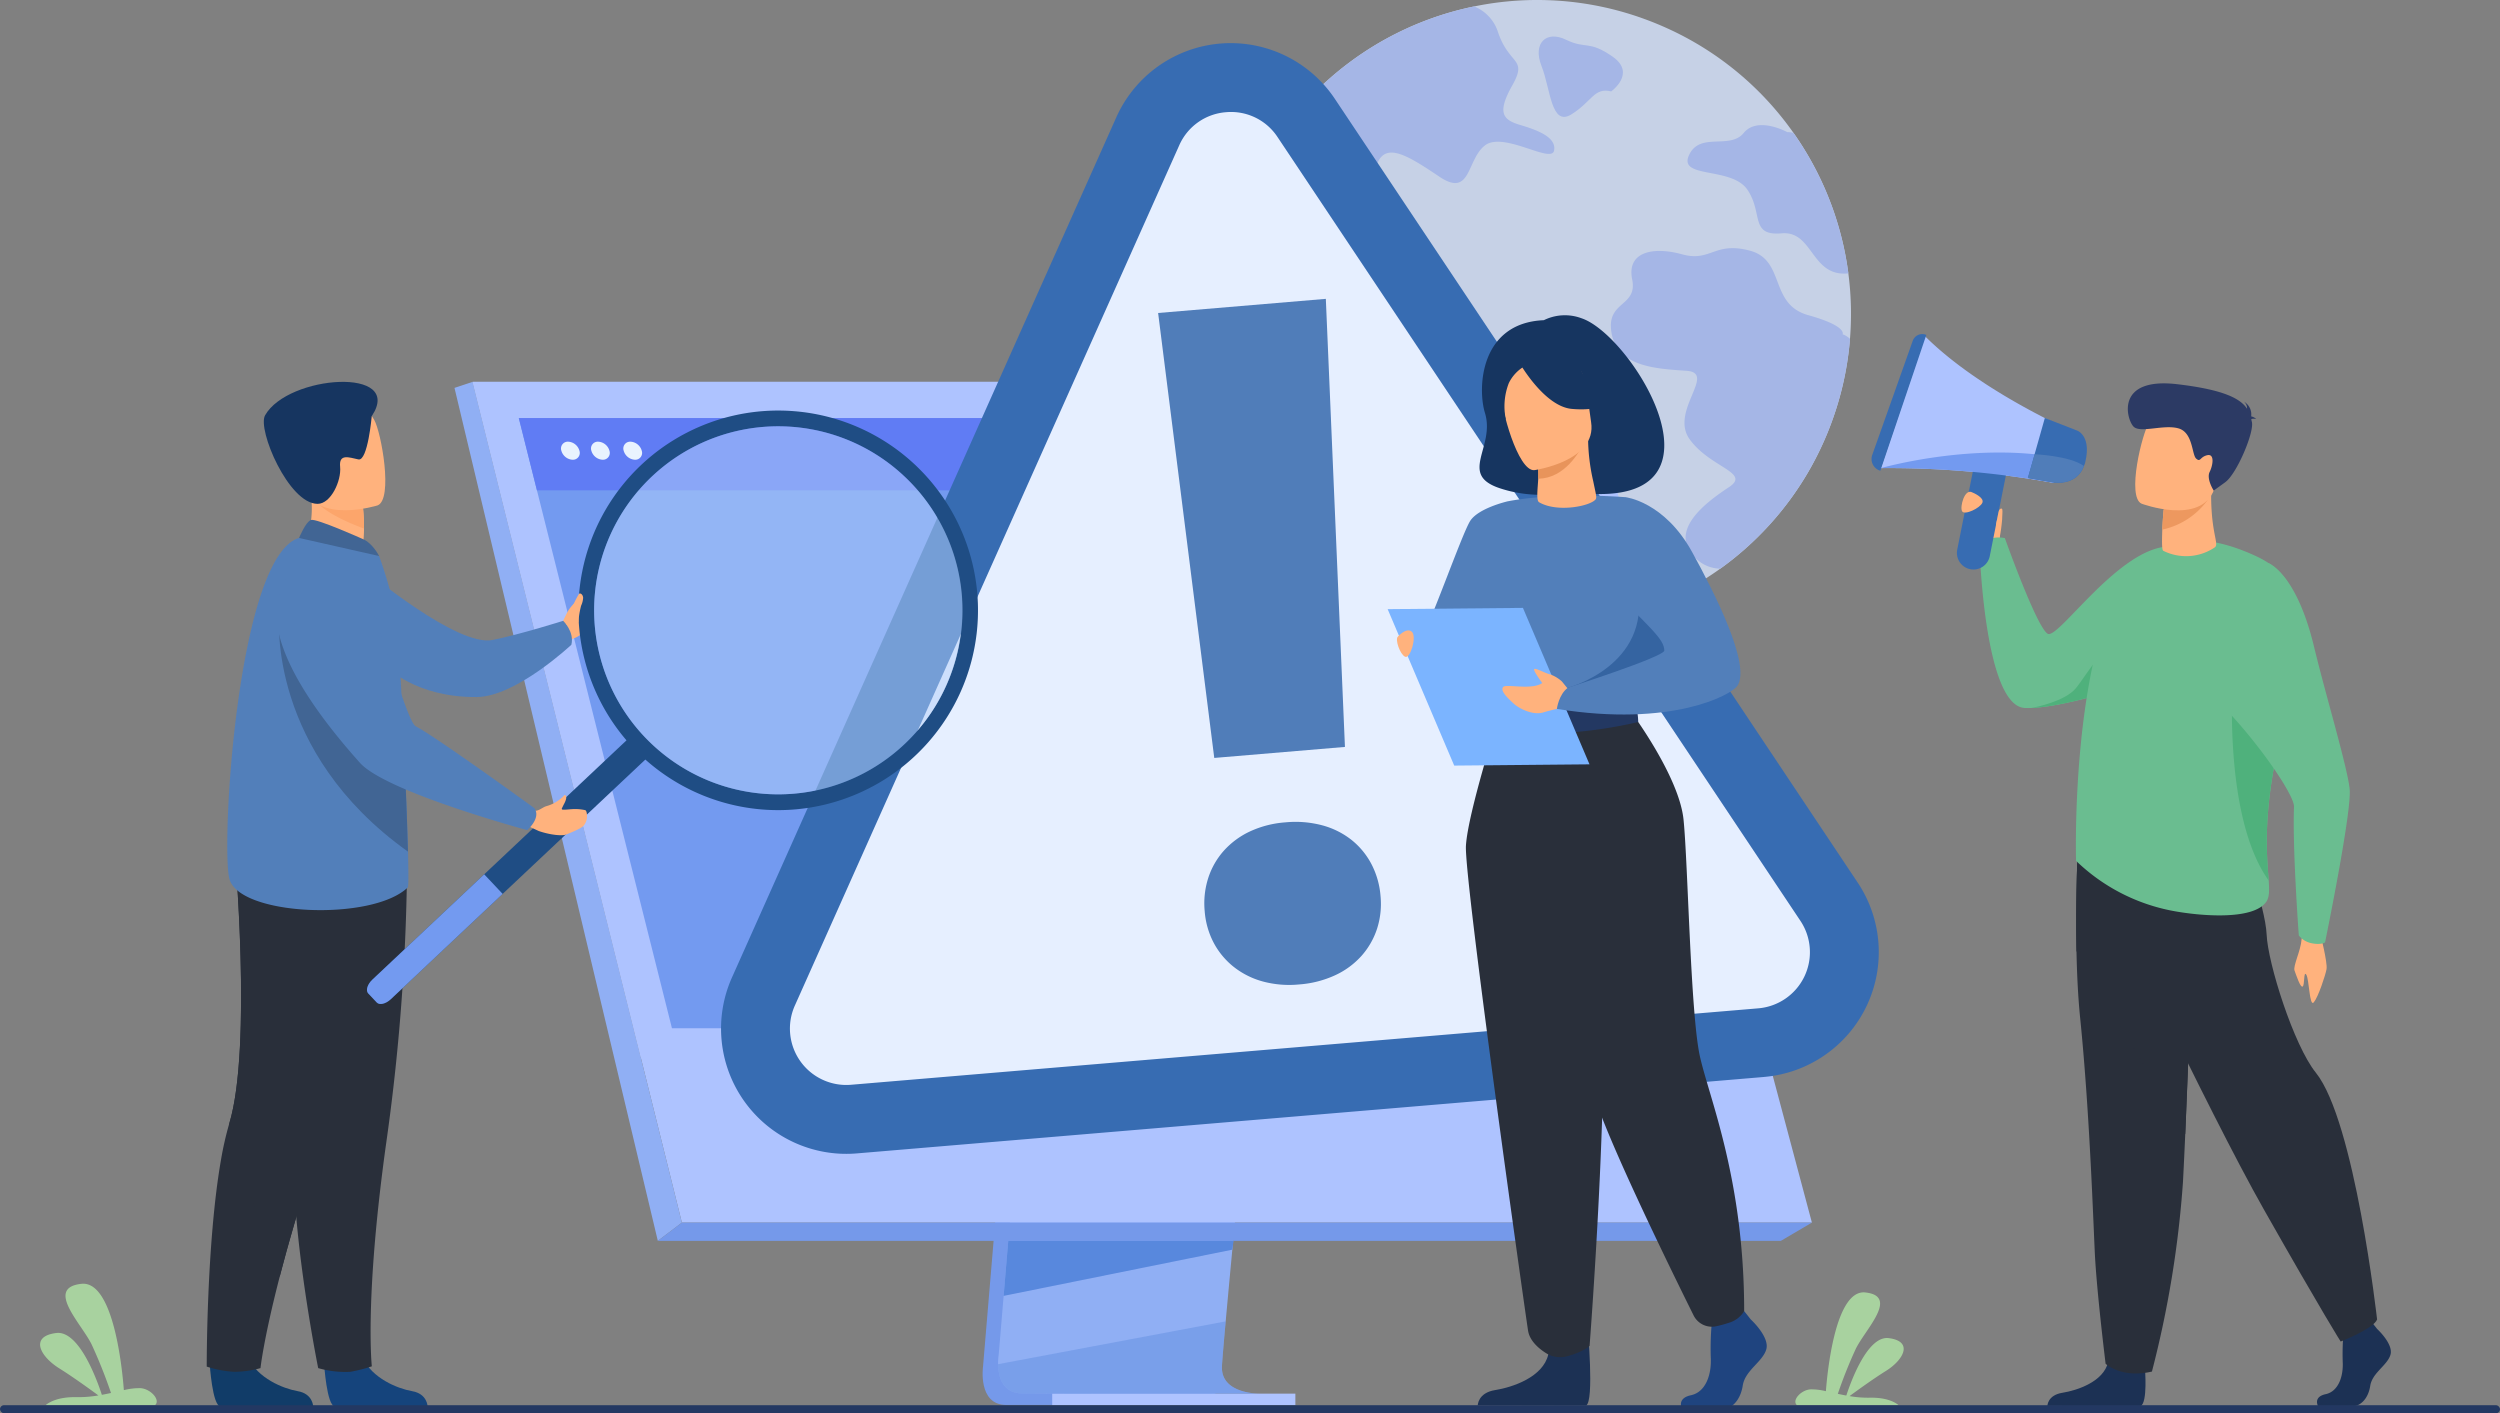
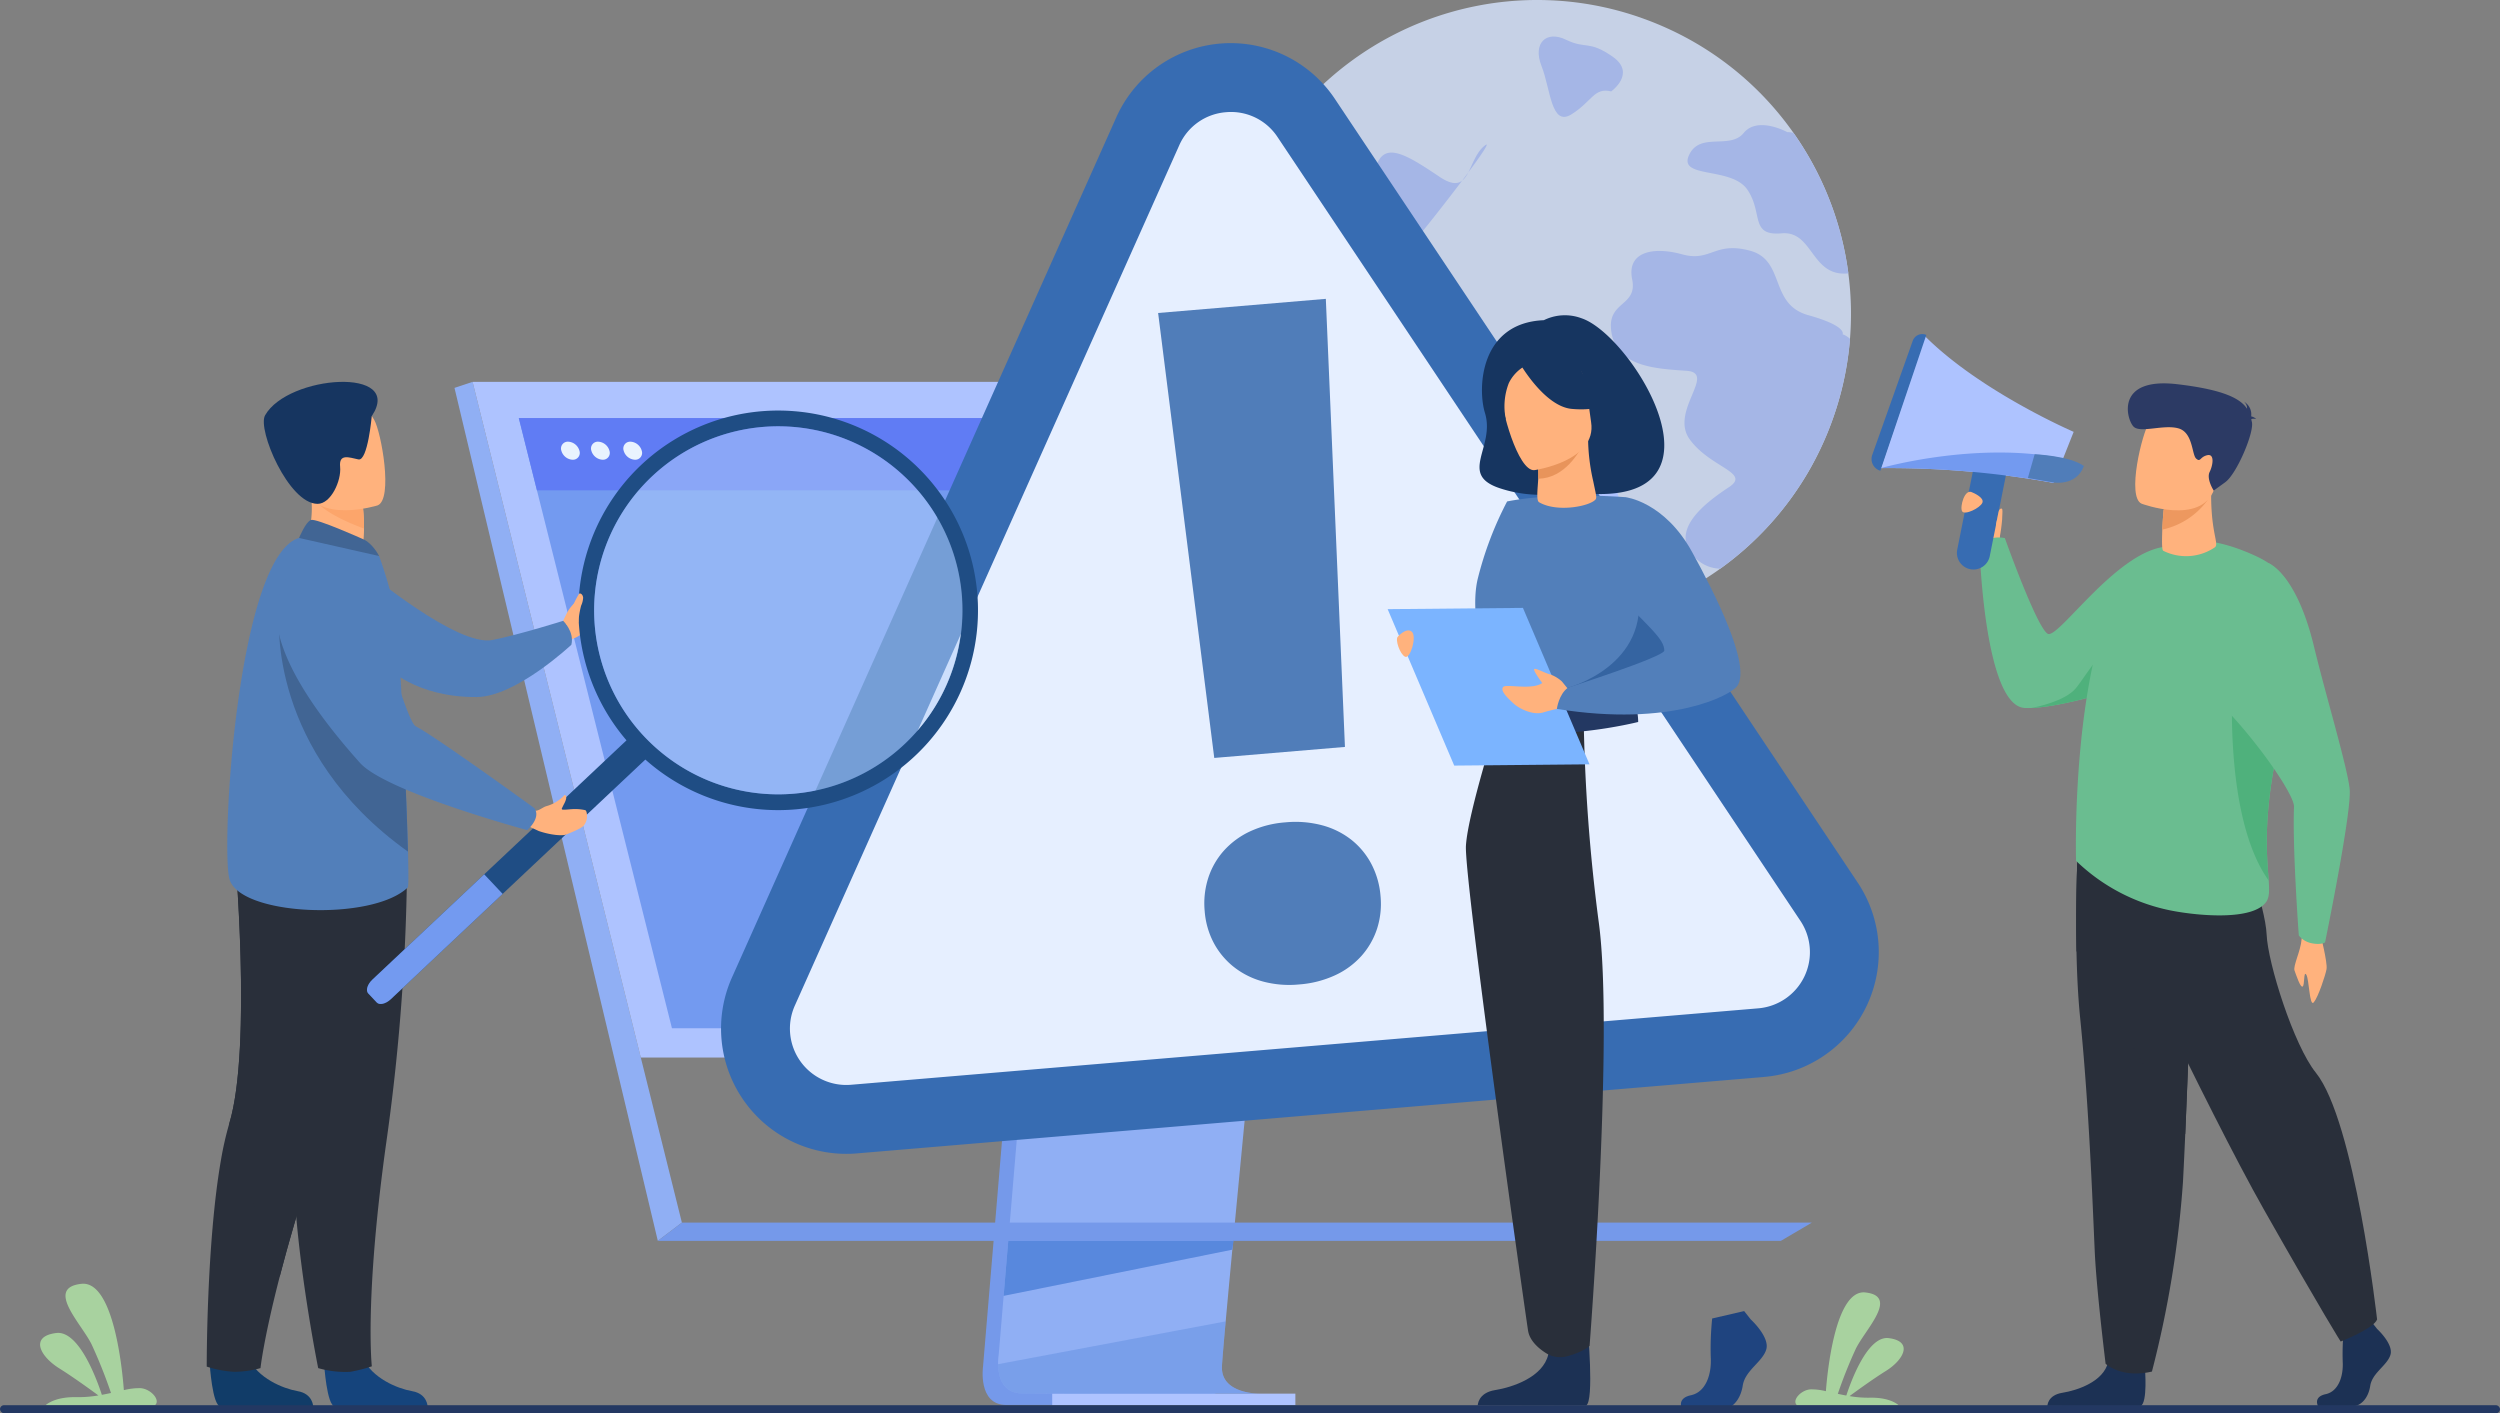
<svg xmlns="http://www.w3.org/2000/svg" width="570" height="322.218" viewBox="0 0 570 322.218">
  <rect x="0" y="0" width="570" height="322.218" fill="#808080" stroke="none" />
  <g id="Occucare_Florida_5" transform="translate(-333.151 -372.732)">
    <g id="Group_271525" data-name="Group 271525" transform="translate(612.058 372.732)" opacity="0.8">
      <path id="Path_96784" data-name="Path 96784" d="M1628.418,681.562a72.021,72.021,0,0,1-5.489,11.716,71.562,71.562,0,0,1-133.138-31.292,70.326,70.326,0,0,1,.09-10.914,72.061,72.061,0,0,1,10.79-32.147c.03-.05.061-.1.091-.145a71.733,71.733,0,0,1,40.784-30.459c1.746-.5,3.518-.935,5.3-1.3a71.154,71.154,0,0,1,38.777,2.86q2.565.933,5.012,2.038a71.065,71.065,0,0,1,29,23.941h0a71.817,71.817,0,0,1,11.442,25.962q.658,3,1.062,6.063a71.22,71.22,0,0,1-3.724,33.674Z" transform="translate(-1489.621 -585.559)" fill="#d7e5ff" />
      <g id="Group_271524" data-name="Group 271524" transform="translate(11.049 1.464)">
-         <path id="Path_96785" data-name="Path 96785" d="M1583.219,623.215c-4.228,3.274-3.107,12.035-10.424,7.1s-11.912-7.623-13.984-3.314,4.411,6.669,2.7,11.364-5.179,5.191-8.839,1.336-3.769-7.567-9.7-7.444-8.461-2.316-8.172-6.767a6.265,6.265,0,0,0-.2-2.065c.03-.05.061-.1.091-.145a71.734,71.734,0,0,1,40.784-30.459c1.747-.5,3.518-.935,5.3-1.3a9.409,9.409,0,0,1,5.46,5.964c2.582,7.523,6.768,5.752,3.213,12.054s-2.093,7.847,1.788,9,8.356,2.783,7.745,5.853S1587.447,619.941,1583.219,623.215Z" transform="translate(-1534.61 -591.518)" fill="#aec3ff" />
+         <path id="Path_96785" data-name="Path 96785" d="M1583.219,623.215c-4.228,3.274-3.107,12.035-10.424,7.1s-11.912-7.623-13.984-3.314,4.411,6.669,2.7,11.364-5.179,5.191-8.839,1.336-3.769-7.567-9.7-7.444-8.461-2.316-8.172-6.767a6.265,6.265,0,0,0-.2-2.065c.03-.05.061-.1.091-.145c1.747-.5,3.518-.935,5.3-1.3a9.409,9.409,0,0,1,5.46,5.964c2.582,7.523,6.768,5.752,3.213,12.054s-2.093,7.847,1.788,9,8.356,2.783,7.745,5.853S1587.447,619.941,1583.219,623.215Z" transform="translate(-1534.61 -591.518)" fill="#aec3ff" />
        <path id="Path_96786" data-name="Path 96786" d="M1899.86,855.344a72.02,72.02,0,0,1-5.489,11.716A71.148,71.148,0,0,1,1874.382,889a8.166,8.166,0,0,1-5.324-2.1c-7.166-6.4,2.331-13.2,7.331-16.51s-4.284-4.405-8.965-10.853,6.279-15.184-.764-15.656-15.61-.928-17.044-8.474,5.975-5.992,4.678-12.348,4.832-7.546,11.387-5.733,7.363-3.019,15.488-.825,4.3,12.2,13.265,14.694,7.84,4.369,7.84,4.369a4.317,4.317,0,0,1,1.682,1.044A71.676,71.676,0,0,1,1899.86,855.344Z" transform="translate(-1772.112 -760.804)" fill="#aec3ff" />
        <path id="Path_96787" data-name="Path 96787" d="M1957.3,735.513c-8.534.893-7.957-9.761-15.2-9.13-7.305.637-4.179-4.557-7.8-9.923s-15.814-2.457-13.336-7.885,9.288-1.18,12.479-5.082,9.939-.184,9.939-.184a5.156,5.156,0,0,1,1.409.178s0,0,0,0a71.822,71.822,0,0,1,11.442,25.963Q1956.9,732.451,1957.3,735.513Z" transform="translate(-1825.832 -674.647)" fill="#aec3ff" />
        <path id="Path_96788" data-name="Path 96788" d="M1798.954,631.977s5.795-4.1.346-7.915-6.107-1.654-10.621-3.861-7.679.756-5.6,6.005,2.161,13.9,6.823,11S1795.067,631.006,1798.954,631.977Z" transform="translate(-1721.564 -612.6)" fill="#aec3ff" />
      </g>
    </g>
    <path id="Path_96789" data-name="Path 96789" d="M483.962,1752.068h24.952c1.337-1.134-.925-3.71-3.289-3.883a14.574,14.574,0,0,0-3.808.451c-.343-4.56-2.3-25.062-9.694-24.239-8.309.923,0,9.029,2.349,13.828a114.116,114.116,0,0,1,4.414,11.059c-.675.146-1.373.289-2.086.42-1.1-3.381-5.2-14.756-10.411-14.093-6.118.776-3.659,5.336.678,8.044,3.182,1.991,7.089,4.82,8.945,6.187a26.511,26.511,0,0,1-4.88.391C486.857,1750.131,484.771,1751.39,483.962,1752.068Z" transform="translate(-140.425 -1058.952)" fill="#a8d29f" />
    <path id="Path_96790" data-name="Path 96790" d="M2032.346,1758.12h-23.177c-1.242-1.053.86-3.446,3.055-3.607a13.554,13.554,0,0,1,3.537.418c.319-4.236,2.14-23.279,9-22.514,7.718.857,0,8.386-2.182,12.844a106.016,106.016,0,0,0-4.1,10.271c.627.136,1.276.269,1.938.391,1.023-3.141,4.83-13.706,9.67-13.091,5.684.721,3.4,4.957-.629,7.471-2.955,1.849-6.584,4.477-8.309,5.747a24.588,24.588,0,0,0,4.532.363C2029.657,1756.321,2031.594,1757.491,2032.346,1758.12Z" transform="translate(-1266.305 -1065.005)" fill="#a8d29f" />
    <g id="Group_271526" data-name="Group 271526" transform="translate(759.863 448.903)">
      <path id="Path_96791" data-name="Path 96791" d="M2156.255,1203.829s.714-7.1-3-6.858-4.7,1.947-4.282,3.311,4.027,5.88,4.027,5.88Z" transform="translate(-2127.092 -1156.33)" fill="#ffb27d" />
      <path id="Path_96792" data-name="Path 96792" d="M2220.248,1230.375s-4.111,4.831-12.952,10.405c-.838.53-1.713,1.063-2.637,1.6a98,98,0,0,1-12.112,5.959c-.511.211-1.114.443-1.789.685-5.3,1.914-15.046,4.626-21.087,4.869-.526.021-1.024.021-1.488,0-9.194-.37-10.316-36.057-10.316-36.057s1.025-3.571,5.748-2.672c0,0,7.174,20.153,9.745,21.8,2.283,1.46,15.409-18.436,26.706-19.828C2207.672,1216.2,2220.248,1230.375,2220.248,1230.375Z" transform="translate(-2133.219 -1168.647)" fill="#6abd90" />
      <path id="Path_96793" data-name="Path 96793" d="M2228.688,1804.217s.679,7.856-.982,8.673l-21.252-.043s0-2.453,3.414-3,9.41-2.543,10.425-6.995S2228.688,1804.217,2228.688,1804.217Z" transform="translate(-2166.36 -1568.464)" fill="#1c3154" />
      <path id="Path_96794" data-name="Path 96794" d="M2227.176,1458.857c.105,5.137.351,10.435.834,15.2,2.3,22.6,3.1,49.9,3.432,55.16.571,9.137,2.377,23.735,2.377,23.735s3.581,3.4,10.559,1.777a237.7,237.7,0,0,0,7.074-43.162c.019-.363.039-.728.058-1.093.15-2.927.306-6.274.467-9.882,1.063-24.171,2.218-60.078,2.218-60.078l-26.668-6.261S2226.914,1446.052,2227.176,1458.857Z" transform="translate(-2180.451 -1318.183)" fill="#292f3a" />
      <path id="Path_96795" data-name="Path 96795" d="M2227.176,1458.857c6.758,11.66,19.641,33.143,24.8,41.732,1.063-24.171,2.218-60.078,2.218-60.078l-26.668-6.261S2226.914,1446.052,2227.176,1458.857Z" transform="translate(-2180.451 -1318.183)" fill="#292f3a" />
      <path id="Path_96796" data-name="Path 96796" d="M2216.085,1302.879c-5.3,1.914-15.046,4.626-21.087,4.869.924-.173,7.651-1.505,10.139-4.509,2.671-3.229,7.17-12,10.748-8.419C2217.57,1296.5,2217.076,1299.834,2216.085,1302.879Z" transform="translate(-2158.546 -1222.502)" fill="#4fb17c" />
      <path id="Path_96797" data-name="Path 96797" d="M2389.5,1498.855s1.655,6.491,1.384,7.933-1.887,6.328-2.895,7.54-1.049-5.268-1.719-6.287-.307,2.42-.844,2.7-1.433-2.6-1.832-3.627,1.432-4.583,1.6-7.135S2389.5,1498.855,2389.5,1498.855Z" transform="translate(-2287.147 -1361.979)" fill="#ffb27d" />
      <path id="Path_96798" data-name="Path 96798" d="M2413.522,1779.148s3.782,3.452,3.043,5.9-4.151,4.088-4.612,7.086-2.306,4.633-3.967,4.633h-7.917s-1.222-2.109,1.73-2.745,4.065-4.158,3.881-7.428a57.579,57.579,0,0,1,.277-7.63l6.272-1.453Z" transform="translate(-2298.255 -1552.324)" fill="#1c3154" />
      <path id="Path_96799" data-name="Path 96799" d="M2241.641,1438.254s24.964,53.413,38.248,76.849,17.437,29.977,17.437,29.977,7.61-3,8.3-5.042c0,0-5.08-45.245-13.976-56.275-5.027-6.232-10.932-24.935-11.208-31.475s-6.11-22.151-6.11-22.151Z" transform="translate(-2190.362 -1315.378)" fill="#292f3a" />
      <path id="Path_96800" data-name="Path 96800" d="M2226.927,1290.128a43.261,43.261,0,0,0,21.942,11.391c6.062,1.16,18.367,2.282,21.418-2.035.718-1.013.724-2.514.565-4.856-.411-6.088-1.943-17.859,4.972-41.513a40.42,40.42,0,0,0,1.33-6.323c1.51-12.1,1.345-21.236-9.153-26.117-15.732-7.312-22.189-1.3-22.189-1.3s-8.366,3.91-12.19,15.3C2225.976,1257.474,2226.927,1290.128,2226.927,1290.128Z" transform="translate(-2180.299 -1170.031)" fill="#6abd90" />
      <path id="Path_96801" data-name="Path 96801" d="M2300.7,1188.39a11.677,11.677,0,0,1-11.751.77c-.342-.171-.3-2.521-.214-4.829.085-2.265.3-4.487.3-4.487l5.6-3.674,5.342-3.5C2299.331,1184.715,2301.9,1187.535,2300.7,1188.39Z" transform="translate(-2222.443 -1139.755)" fill="#ffb27d" />
      <path id="Path_96802" data-name="Path 96802" d="M2299.161,1185.16a17.2,17.2,0,0,1-10.3,6.691c.085-2.265.327-4.76.327-4.76l5.57-3.4Z" transform="translate(-2222.571 -1147.275)" fill="#ed985f" />
      <path id="Path_96803" data-name="Path 96803" d="M2270.909,1143.713s13.542,5.054,16.555-3.29,6.79-13.311-1.729-16.891-11.358-1-13.052,1.543S2267.464,1142.183,2270.909,1143.713Z" transform="translate(-2209.332 -1105.041)" fill="#ffb27d" />
      <path id="Path_96804" data-name="Path 96804" d="M2292.278,1112.673c.156-.121.472-.181,1.131-.087a2.7,2.7,0,0,0-1.15-.584,3.343,3.343,0,0,0-1.606-3.332,2,2,0,0,1,.67,1.6c-1.441-2.213-5.047-4.33-15.94-5.6-14.355-1.676-11.484,8.294-9.868,9.734s6.808-.608,10.163.337,3.031,6,4.054,6.9.8-.38,2.509-.779,1.341,2.224.556,3.821.926,4.246.926,4.246l2.635-1.911c2.635-1.911,6.641-11.418,6.07-13.726C2292.379,1113.086,2292.33,1112.88,2292.278,1112.673Z" transform="translate(-2205.709 -1093.244)" fill="#2c3a64" />
      <path id="Path_96805" data-name="Path 96805" d="M2347.175,1357.5c-.411-6.088-1.943-17.859,4.971-41.513a40.279,40.279,0,0,0,1.329-6.323h0c-5.136-1.694-14.5,2.074-14.5,2.074S2336.777,1343.005,2347.175,1357.5Z" transform="translate(-2256.622 -1232.904)" fill="#4fb17c" />
      <path id="Path_96806" data-name="Path 96806" d="M2316.728,1233.426s6.322,2.3,10.353,19.035c2.664,11.057,7.569,27.311,8.122,32.418s-5.606,35.01-5.606,35.01-.87.633-3,.208a4.951,4.951,0,0,1-2.986-1.786s-1.473-19.93-1.092-29.34c.158-3.91-18.1-28.633-27.952-31.818C2290.7,1255.9,2316.728,1233.426,2316.728,1233.426Z" transform="translate(-2226.196 -1181.2)" fill="#6abd90" />
      <path id="Path_96807" data-name="Path 96807" d="M2086.99,1100.753a210.279,210.279,0,0,1,39.354,3.362l2.2-5.55,2.416-6.082s-21.167-9.112-33.89-21.8Z" transform="translate(-2084.874 -1070.192)" fill="#aec3ff" />
      <path id="Path_96808" data-name="Path 96808" d="M2092.821,1069.337l-10.489,30.964h0a2.79,2.79,0,0,1-1.838-3.609l9.232-26.017a2.3,2.3,0,0,1,3.1-1.338Z" transform="translate(-2080.333 -1069.142)" fill="#376cb2" />
      <path id="Path_96809" data-name="Path 96809" d="M2144.593,1182.928h0a3.792,3.792,0,0,0,4.449-2.967l3.612-18.071a3.792,3.792,0,0,0-2.967-4.449h0a3.792,3.792,0,0,0-4.449,2.967l-3.612,18.071A3.793,3.793,0,0,0,2144.593,1182.928Z" transform="translate(-2122.091 -1129.321)" fill="#376cb2" />
      <path id="Path_96810" data-name="Path 96810" d="M2086.99,1157.651a210.266,210.266,0,0,1,39.354,3.362l2.2-5.551C2108.736,1151.417,2086.99,1157.651,2086.99,1157.651Z" transform="translate(-2084.874 -1127.09)" fill="#739af0" />
-       <path id="Path_96811" data-name="Path 96811" d="M2192.449,1143.01l5.708,1c-.086,0,5.3,1.049,7.07-3.728a3.909,3.909,0,0,0,.339-1.031c1.373-5.955-1.9-7.052-1.9-7.052l-7.347-2.863-2.334,8.261v.029Z" transform="translate(-2156.807 -1110.203)" fill="#376cb2" />
      <path id="Path_96812" data-name="Path 96812" d="M2192.449,1160.735l5.708,1c-.086,0,5.3,1.049,7.07-3.728-3.229-2.35-11.239-2.685-11.239-2.685v.029Z" transform="translate(-2156.807 -1127.928)" fill="#507db9" />
      <path id="Path_96813" data-name="Path 96813" d="M2147.315,1182.387s2.793,1.113,2.281,2.343-4.063,2.921-4.624,1.95S2145.558,1181.349,2147.315,1182.387Z" transform="translate(-2124.326 -1146.279)" fill="#ffb27d" />
      <path id="Path_96814" data-name="Path 96814" d="M2170.454,1200.887a39.058,39.058,0,0,0,.561-4.169c.033-1.312.187-2.385-.122-2.422s-.533.2-.659.626-.61,3.04-.61,3.04l.244,2.526Z" transform="translate(-2141.238 -1154.507)" fill="#ffb27d" />
    </g>
    <g id="Group_271528" data-name="Group 271528" transform="translate(436.776 459.798)">
      <path id="Path_96815" data-name="Path 96815" d="M1265.453,1204.947l-12.224,145.344s-1.281,8.811,5.273,8.826c10.775.026,53.632,0,53.632,0s-8.11-1.834-8.012-5.96c.116-4.864,14.287-149.586,14.287-149.586Z" transform="translate(-1132.717 -1125.855)" fill="#7599ea" />
      <path id="Path_96816" data-name="Path 96816" d="M1326.99,1348.438c-2.119.006-43.61.077-54.1-.058-4.573-.057-5.375-4.066-5.413-6.661a13.01,13.01,0,0,1,.139-2.163l.318-3.778.81-9.628.716-8.506.92-10.931.774-9.227,8.686-103.277,52.957-1.374s-5.968,60.565-10.19,104.652c-.471,4.912-.92,9.622-1.334,14.019q-.2,2.106-.389,4.113c-.392,4.171-.749,8-1.061,11.383-.164,1.783-.316,3.439-.452,4.956-.539,5.946-.854,9.742-.859,10.464a6.105,6.105,0,0,0,.1,1.176C1319.479,1348.228,1326.194,1348.438,1326.99,1348.438Z" transform="translate(-1143.538 -1117.754)" fill="#90aff4" />
-       <path id="Path_96817" data-name="Path 96817" d="M779.653,887.135l29.775,119.6,4.077,16.38,13.868,55.707h257.642L1033.9,887.135Z" transform="translate(-775.526 -887.135)" fill="#aec3ff" />
      <path id="Path_96818" data-name="Path 96818" d="M766.975,887.134l-4.127,1.375,46.361,194.473,5.486-4.16Z" transform="translate(-762.849 -887.134)" fill="#90aff4" />
      <path id="Path_96819" data-name="Path 96819" d="M951.617,1671.794h256.056l7.07-4.16H957.1Z" transform="translate(-905.256 -1475.946)" fill="#7599ea" />
      <rect id="Rectangle_151160" data-name="Rectangle 151160" width="55.44" height="2.634" transform="translate(191.72 233.318) rotate(180)" fill="#aec3ff" />
      <path id="Path_96820" data-name="Path 96820" d="M1325.061,1684.568l-.286,2.014-52.138,10.533.715-8.507.341-4.041Z" transform="translate(-1147.435 -1488.721)" fill="#5888dd" />
      <path id="Path_96821" data-name="Path 96821" d="M1326.995,1775.783c-2.119.006-43.611.077-54.1-.058-4.573-.057-5.375-4.066-5.413-6.661l51.892-9.763c-.539,5.945-.854,9.742-.859,10.464a6.107,6.107,0,0,0,.1,1.176C1319.484,1775.574,1326.2,1775.783,1326.995,1775.783Z" transform="translate(-1143.543 -1545.1)" fill="#5888dd" opacity="0.4" />
      <path id="Path_96822" data-name="Path 96822" d="M779.651,887.134H1033.9l41.252,154.056H818Z" transform="translate(-775.524 -887.134)" fill="#aec3ff" />
      <path id="Path_96823" data-name="Path 96823" d="M1095.507,1059.864H857.453l-8.506-33.888-3.291-13.113-1.342-5.347-8.743-34.826-.453-1.813L830.5,952.469l-2.068-8.236-1.764-7.026-4.135-16.47h234.622l4.541,16.47,1.936,7.026,2.271,8.236,14.959,54.263v0l1.268,4.6.589,2.134,10.329,37.462Z" transform="translate(-807.872 -912.484)" fill="#739af0" />
      <path id="Path_96824" data-name="Path 96824" d="M1061.7,937.206H826.668l-4.134-16.472h234.622Z" transform="translate(-807.875 -912.482)" fill="#607cf4" />
      <g id="Group_271527" data-name="Group 271527" transform="translate(24.301 13.637)">
        <path id="Path_96825" data-name="Path 96825" d="M861.859,944.719a1.556,1.556,0,0,1,1.546-2.059,2.813,2.813,0,0,1,2.572,2.059,1.556,1.556,0,0,1-1.545,2.059A2.813,2.813,0,0,1,861.859,944.719Z" transform="translate(-861.795 -942.66)" fill="#e9f3fe" />
        <path id="Path_96826" data-name="Path 96826" d="M889.717,944.719a1.556,1.556,0,0,1,1.546-2.059,2.813,2.813,0,0,1,2.572,2.059,1.556,1.556,0,0,1-1.546,2.059A2.813,2.813,0,0,1,889.717,944.719Z" transform="translate(-882.811 -942.66)" fill="#e9f3fe" />
        <path id="Path_96827" data-name="Path 96827" d="M919.714,944.719a1.556,1.556,0,0,1,1.546-2.059,2.813,2.813,0,0,1,2.572,2.059,1.556,1.556,0,0,1-1.546,2.059A2.813,2.813,0,0,1,919.714,944.719Z" transform="translate(-905.441 -942.66)" fill="#e9f3fe" />
      </g>
    </g>
    <g id="Group_271532" data-name="Group 271532" transform="translate(497.516 382.563)">
      <path id="Path_96830" data-name="Path 96830" d="M1271.942,824.678l-206.849,17.427a20.705,20.705,0,0,1-20.643-29.079L1132.085,616.9a20.706,20.706,0,0,1,36.129-3.044l119.214,178.7A20.706,20.706,0,0,1,1271.942,824.678Z" transform="translate(-1034.761 -596.785)" fill="#e6efff" />
      <g id="Group_271529" data-name="Group 271529">
        <path id="Path_96831" data-name="Path 96831" d="M1248.462,808.372,1041.613,825.8a28.557,28.557,0,0,1-28.47-40.106l87.634-196.127a28.557,28.557,0,0,1,49.829-4.2l119.214,178.7a28.557,28.557,0,0,1-21.358,44.3ZM1125.771,588.409a12.691,12.691,0,0,0-10.656,7.565L1027.48,792.1a12.853,12.853,0,0,0,12.814,18.051l206.849-17.427a12.853,12.853,0,0,0,9.614-19.941l-119.215-178.7A12.69,12.69,0,0,0,1125.771,588.409Z" transform="translate(-1010.622 -572.655)" fill="#376cb2" />
      </g>
      <g id="Group_271531" data-name="Group 271531" transform="translate(99.689 58.307)">
        <g id="Group_271530" data-name="Group 271530">
          <path id="Path_96832" data-name="Path 96832" d="M1427.141,949.646a18.924,18.924,0,0,1,.805-7.512,17.339,17.339,0,0,1,3.54-6.217,18.59,18.59,0,0,1,5.942-4.406,23.179,23.179,0,0,1,8.138-2.089,23.71,23.71,0,0,1,8.435.693,18.487,18.487,0,0,1,6.658,3.344,17.357,17.357,0,0,1,4.53,5.537,18.957,18.957,0,0,1,2.051,7.272,18.506,18.506,0,0,1-.81,7.451,17.472,17.472,0,0,1-3.544,6.156,18.425,18.425,0,0,1-6.005,4.411,23.7,23.7,0,0,1-8.2,2.094,23.172,23.172,0,0,1-8.373-.7,18.528,18.528,0,0,1-6.6-3.349,17.456,17.456,0,0,1-4.525-5.476A18.474,18.474,0,0,1,1427.141,949.646Zm31.98-37.42-29.795,2.51-12.8-101.449,38.237-3.221Z" transform="translate(-1416.528 -810.065)" fill="#507db9" />
        </g>
      </g>
    </g>
    <g id="Group_271536" data-name="Group 271536" transform="translate(380.284 459.798)">
      <path id="Path_96833" data-name="Path 96833" d="M936.749,1238.7s.805-1.81,1.326-2.667,2.747-3.368,3.126-2.8,1.9,4.395,1.09,5.466.052,2.936-3.953,4.064Z" transform="translate(-855.604 -1183.95)" fill="#ffb27d" />
      <path id="Path_96834" data-name="Path 96834" d="M790.676,1213.861s20.5,17.115,28.5,15.531c6.251-1.239,16.135-4.374,16.135-4.374s2.608,2.481,1.871,5.455c0,0-12.591,11.848-21.563,11.924-14.022.12-20.636-6.949-20.636-6.949Z" transform="translate(-754.042 -1170.537)" fill="#527fba" />
      <path id="Path_96835" data-name="Path 96835" d="M672.668,1799.258s.6,9.6,2.453,9.739c.247.018,9.422.018,9.422.018l11.712-.068s-.077-2.822-3.5-3.418-9.153-3-11.227-7.527C679.345,1793.242,672.668,1799.258,672.668,1799.258Z" transform="translate(-671.993 -1575.406)" fill="#113c68" />
      <path id="Path_96836" data-name="Path 96836" d="M670.453,1538.02a24.421,24.421,0,0,0,6.34,1.191,23.281,23.281,0,0,0,5.919-.844s.67-6.482,4.359-20.765c1.934-7.486,4.7-17.111,8.624-29.072,10.864-33.055,14.167-52.393,14.469-54.224.016-.1.023-.144.023-.144l-.035-.016-33.4-14.664s4.128,45.557-1.138,63.045a73.551,73.551,0,0,0-1.912,8.377C670.376,1509.9,670.453,1538.02,670.453,1538.02Z" transform="translate(-670.452 -1313.501)" fill="#292f3a" />
      <path id="Path_96837" data-name="Path 96837" d="M698.773,1517.6c1.934-7.486,4.7-17.111,8.624-29.072,10.863-33.055,14.167-52.393,14.468-54.224,0-.054-.006-.106-.013-.16l-33.4-14.664s4.128,45.557-1.138,63.045C686.578,1484.969,698.773,1517.6,698.773,1517.6Z" transform="translate(-682.155 -1313.501)" fill="#292f3a" />
      <path id="Path_96838" data-name="Path 96838" d="M758.276,1799.258s.6,9.6,2.453,9.739c.247.018,9.422.018,9.422.018l11.712-.068s-.077-2.822-3.5-3.418-9.154-3-11.227-7.527C764.953,1793.242,758.276,1799.258,758.276,1799.258Z" transform="translate(-731.515 -1575.406)" fill="#15447c" />
      <path id="Path_96839" data-name="Path 96839" d="M739.393,1423.005a475.47,475.47,0,0,1-4.674,65.769c-5.108,36.248-3.377,51.634-3.377,51.634a34.759,34.759,0,0,1-4.925,1.252,22.353,22.353,0,0,1-7.308-.846s-7.311-36.261-5.215-54.4-10.011-62.256-10.011-62.256Z" transform="translate(-693.696 -1315.951)" fill="#292f3a" />
      <path id="Path_96840" data-name="Path 96840" d="M742.7,1162.986l6.519,4.275,5.938-1.68c1.085-1.548,1.373-4.533,1.389-7.119a44.291,44.291,0,0,0-.233-4.741l-8.8-3.882-3.282-1.446c.01.051.255,2.694.29,3.081A22.45,22.45,0,0,1,742.7,1162.986Z" transform="translate(-720.684 -1125.018)" fill="#ffb27d" />
      <path id="Path_96841" data-name="Path 96841" d="M726.992,1267.926c-8.115,7.835-38.825,6.517-40.718-2.115s2.064-73.484,15.925-77.557c2.877-.846,18.254,4.125,18.254,4.125a97.5,97.5,0,0,1,4,14.349c.307,1.564,1.2,18.136,1.875,33.641.313,7.251.578,14.271.713,19.41C727.161,1264.593,727.167,1267.755,726.992,1267.926Z" transform="translate(-681.146 -1152.665)" fill="#527fba" />
      <path id="Path_96842" data-name="Path 96842" d="M750.28,1154.892c1.784,3.018,8.045,5.658,11.363,6.868a44.316,44.316,0,0,0-.233-4.741l-8.8-3.882C750.669,1153.111,749.485,1153.545,750.28,1154.892Z" transform="translate(-725.781 -1128.315)" fill="#fca56b" />
      <path id="Path_96843" data-name="Path 96843" d="M753.167,1110.9s-14.172,4.421-16.789-4.447-6.209-14.27,2.729-17.468,11.7-.335,13.3,2.413S756.786,1109.52,753.167,1110.9Z" transform="translate(-714.221 -1082.731)" fill="#ffb27d" />
      <path id="Path_96844" data-name="Path 96844" d="M737.777,1079.493s-.9,10.32-3.038,9.872-4.483-1.406-4.171,1.7-2.075,8.443-5.152,8.431c-6.6-.027-13.771-16.963-11.964-20.174C718.664,1070.06,745.312,1068.189,737.777,1079.493Z" transform="translate(-700.152 -1071.683)" fill="#163560" />
      <path id="Path_96845" data-name="Path 96845" d="M754.031,1179.28c-.183-.077-10.55-4.728-11.763-4.327s-2.724,4.1-2.724,4.1l18.256,4.127S756.363,1180.262,754.031,1179.28Z" transform="translate(-718.491 -1143.468)" fill="#416594" />
      <g id="Group_271534" data-name="Group 271534" transform="translate(36.532 6.536)">
        <path id="Path_96846" data-name="Path 96846" d="M853.894,1341.352l-58.116,54.717c-1.139,1.073-2.576,1.414-3.192.759l-1.962-2.084c-.616-.655-.189-2.068.95-3.141l58.116-54.717c1.139-1.073,2.575-1.414,3.192-.759l1.962,2.084C855.461,1338.866,855.033,1340.279,853.894,1341.352Z" transform="translate(-790.342 -1261.851)" fill="#1f4d84" />
        <path id="Path_96847" data-name="Path 96847" d="M821.28,1444.613l-25.5,24.011c-1.139,1.072-2.576,1.414-3.192.759l-1.962-2.084c-.616-.655-.189-2.068.95-3.141l25.5-24.011Z" transform="translate(-790.342 -1334.406)" fill="#739af0" />
        <path id="Path_96848" data-name="Path 96848" d="M950.56,1151.972a45.552,45.552,0,1,0,75.5-45.776c-.233-.233-.472-.463-.715-.69a45.554,45.554,0,0,0-74.785,46.466Zm13.02-42.041a41.957,41.957,0,1,1,1.807,59.307A41.907,41.907,0,0,1,963.579,1109.931Z" transform="translate(-900.365 -1093.13)" fill="#1f4d84" />
        <g id="Group_271533" data-name="Group 271533" transform="translate(51.814 3.596)" opacity="0.5">
          <path id="Path_96849" data-name="Path 96849" d="M1032.893,1175.634a41.958,41.958,0,1,1-1.809-59.3A41.785,41.785,0,0,1,1032.893,1175.634Z" transform="translate(-960.382 -1104.933)" fill="#b3cff9" />
        </g>
      </g>
      <path id="Path_96850" data-name="Path 96850" d="M753.942,1301.658c-32.022-22.819-29.36-53.267-29.36-53.267,11.7,6.6,23.318,21.2,28.647,33.857C753.542,1289.5,753.807,1296.519,753.942,1301.658Z" transform="translate(-708.051 -1194.545)" fill="#416594" />
      <g id="Group_271535" data-name="Group 271535" transform="translate(15.865 39.716)">
        <path id="Path_96851" data-name="Path 96851" d="M916.028,1383.333a8.743,8.743,0,0,0,4.09-2.526s.963.065-.158,2.12c-.094.172-.3.613-.459.926a.2.2,0,0,0,.168.287c1.3.1,2.613-.417,5.124.107.346.072.447.9.434,1.255a3.206,3.206,0,0,1-.675,2.188c-.4.533-1.533,1.107-4.046,2.119-.957.385-3.7.095-6.261-.786l-2.05-.95.636-3.81.515.108C914.162,1384.541,915.175,1383.542,916.028,1383.333Z" transform="translate(-854.395 -1326.327)" fill="#ffb27d" />
        <path id="Path_96852" data-name="Path 96852" d="M733.121,1202.019s-28.773,5.478,8.465,47.144c5.956,6.664,38.132,15.341,38.132,15.341s3.263-2.776,1.618-5.025c0,0-22.154-16.088-27.029-18.646-2.193-1.151-8.511-25.677-12.086-31.585A16.113,16.113,0,0,0,733.121,1202.019Z" transform="translate(-722.516 -1202.019)" fill="#527fba" />
      </g>
      <path id="Path_96853" data-name="Path 96853" d="M939.31,1237.021a14.661,14.661,0,0,0,1.125-2.747,15.2,15.2,0,0,1,1.857-4.2c.2-.2.84.057.916.9a4.874,4.874,0,0,1-.462,1.82,20.507,20.507,0,0,0-.609,3.616C941.691,1237.853,939.31,1237.021,939.31,1237.021Z" transform="translate(-857.385 -1181.764)" fill="#ffb27d" />
    </g>
    <g id="Group_271540" data-name="Group 271540" transform="translate(649.535 444.646)">
      <path id="Path_96877" data-name="Path 96877" d="M1732.742,1114.494a10.81,10.81,0,0,0-8.583.441c-14.6.6-15.146,15.568-13.431,21.139,2.407,7.824-6.112,13.993,3.336,17.159,10.963,3.674,20.163-.685,19.534,1.207C1768.268,1157.172,1744.278,1118.324,1732.742,1114.494Z" transform="translate(-1688.544 -1113.845)" fill="#163560" />
-       <path id="Path_96878" data-name="Path 96878" d="M1691.8,1268.542a38.288,38.288,0,0,1-3.9,5.9c-3.033,3.8-18.955-5.219-17.583-5.9s9.372-23.736,11.277-26.632,8.4-4.4,8.4-4.4Z" transform="translate(-1662.752 -1195.089)" fill="#527fba" />
      <path id="Path_96879" data-name="Path 96879" d="M1859.266,1777.546s4.394,4.01,3.537,6.86-4.823,4.749-5.36,8.232-2.679,5.382-4.608,5.382h-9.2s-1.419-2.451,2.01-3.19,4.723-4.831,4.509-8.631a66.958,66.958,0,0,1,.322-8.866l7.289-1.688Z" transform="translate(-1776.483 -1548.634)" fill="#1f447f" />
      <path id="Path_96880" data-name="Path 96880" d="M1733.367,1786.147s1.581,16.99-.348,17.94l-24.691-.051s0-2.85,3.966-3.482,10.933-2.956,12.112-8.127S1733.367,1786.147,1733.367,1786.147Z" transform="translate(-1687.781 -1555.532)" fill="#1c3154" />
      <path id="Path_96881" data-name="Path 96881" d="M1751.255,1254.507a98.218,98.218,0,0,1,0,11.412c-.245,4.126-4.418,9.653-5.011,11.021-1.486,3.429-3.162,3.987-3.162,3.987l-12.964,3.177-4.559,1.115-14.374-4.293s-6.547-18.274-3.918-28.562a79.07,79.07,0,0,1,6.646-17.43s9.769-2.2,27-.974Z" transform="translate(-1686.675 -1192.515)" fill="#527fba" />
      <path id="Path_96882" data-name="Path 96882" d="M1792.965,1306.854c-.245,4.126-5.653,9.509-6.245,10.876-1.486,3.429-3.162,3.987-3.162,3.987l-12.964,3.178-2.341-6.709s18.942-4.976,15.9-22.507Z" transform="translate(-1727.15 -1233.305)" fill="#3564a1" />
      <path id="Path_96883" data-name="Path 96883" d="M1708.018,1379.674s-7.119,22.157-7.576,29.7,13.608,107.167,14.173,110.643c.534,3.276,4.6,5.365,4.6,5.365a6.158,6.158,0,0,0,4.542.35c3.706-1.046,4.876-2.3,4.876-2.3s5.541-71.051,2.112-96.431a402.02,402.02,0,0,1-3.47-47.329Z" transform="translate(-1682.592 -1288.488)" fill="#292f3a" />
-       <path id="Path_96884" data-name="Path 96884" d="M1757.2,1377.748s10.859,14.569,11.871,24.418,1.588,44.443,3.745,54.044,10.081,28.079,10.081,58.025a5.973,5.973,0,0,1-3.367,2.631,27.647,27.647,0,0,1-2.961.819,4.654,4.654,0,0,1-5.206-2.471c-5.357-10.786-22.421-45.573-23.3-52.795-.619-5.11-6.007-38.932-17.76-58.779-2.821-4.765,1.732-23.712,1.732-23.712Z" transform="translate(-1701.61 -1287.223)" fill="#292f3a" />
      <path id="Path_96885" data-name="Path 96885" d="M1718.46,1369.7s2.858,2.261,8.534,2.375c6.781.136,23.584-1.729,23.584-1.729a13.9,13.9,0,0,1,.716,4.289s-20.522,5.176-32.413.756A7.515,7.515,0,0,1,1718.46,1369.7Z" transform="translate(-1694.171 -1281.937)" fill="#233862" />
      <g id="Group_271539" data-name="Group 271539" transform="translate(28.103 88.979)">
        <path id="Path_96886" data-name="Path 96886" d="M1733.446,1380.246a3.529,3.529,0,1,1,3.094-3.5A3.32,3.32,0,0,1,1733.446,1380.246Zm0-5.979a2.517,2.517,0,1,0,2.068,2.477A2.3,2.3,0,0,0,1733.446,1374.268Z" transform="translate(-1730.352 -1373.242)" fill="#fff" />
      </g>
      <path id="Path_96887" data-name="Path 96887" d="M1694.448,1343.917l-30.844.289-15.178-35.67,30.844-.288Z" transform="translate(-1648.426 -1241.563)" fill="#7bb4ff" />
      <path id="Path_96888" data-name="Path 96888" d="M1740.528,1354.43l-2.261-2.778a7.951,7.951,0,0,0-2.64-1.6c-1.11-.232-3.454-1.584-3.682-1.2s1.8,3.1,1.8,3.1l.1.014c-2.329,1.751-8.208.205-8.934.92-.88.866,1.211,2.739,2.332,3.79s4.328,2.8,6.829,2.025c1.828-.569,4.7-1.148,4.7-1.148Z" transform="translate(-1698.539 -1268.195)" fill="#ffb27d" />
      <path id="Path_96889" data-name="Path 96889" d="M1654.811,1324.637s1.938-2.2,3.172-1.146-.323,6.256-1.5,5.727S1654.135,1325.283,1654.811,1324.637Z" transform="translate(-1652.49 -1251.39)" fill="#ffb27d" />
      <path id="Path_96890" data-name="Path 96890" d="M1776.559,1234.67s8.83.974,15.167,12.487c5,9.079,13.539,25.817,10.315,30.544-1.415,2.076-14.979,9.461-41.142,5.24,0,0,.412-3.3,2.522-4.836,0,0,22.017-7.069,21.98-8.475-.071-2.66-2.975-4.958-15.274-17.261C1766.784,1249.024,1776.559,1234.67,1776.559,1234.67Z" transform="translate(-1722.318 -1193.224)" fill="#527fba" />
      <path id="Path_96891" data-name="Path 96891" d="M1761.2,1210.173c.3-.407-.088-1.7-.573-4.12a45.164,45.164,0,0,1-1.168-9.381l-.651.109-10.944,1.841s.249,2.926.256,5.683c0,.023,0,.046,0,.069.013,2.394-.646,6.011.162,6.484C1752.432,1213.288,1760.035,1211.74,1761.2,1210.173Z" transform="translate(-1713.756 -1168.26)" fill="#ffb27d" />
      <path id="Path_96892" data-name="Path 96892" d="M1747.867,1198.831s.218,4.126.225,6.882c6.124-.146,9.392-6.093,10.719-8.723Z" transform="translate(-1713.756 -1168.469)" fill="#e8945b" />
      <path id="Path_96893" data-name="Path 96893" d="M1731.553,1168.241s14.346-2.043,12.936-10.958-.507-15.182-9.727-14.255-10.456,4.61-10.71,7.7S1727.785,1168.542,1731.553,1168.241Z" transform="translate(-1698.103 -1132.958)" fill="#ffb27d" />
      <path id="Path_96894" data-name="Path 96894" d="M1736.2,1140.86s5.584,9.832,11.842,10.421,8.61-1.438,8.61-1.438a17.241,17.241,0,0,1-7.171-9.171S1738.359,1135.413,1736.2,1140.86Z" transform="translate(-1706.089 -1129.97)" fill="#163560" />
      <path id="Path_96895" data-name="Path 96895" d="M1726.9,1145.068a8.988,8.988,0,0,0-3.59,3.858,14.59,14.59,0,0,0-.631,8.491s-4.084-6.637-1.407-11.186C1724.11,1141.407,1726.9,1145.068,1726.9,1145.068Z" transform="translate(-1695.687 -1133.484)" fill="#163560" />
    </g>
    <rect id="Rectangle_151161" data-name="Rectangle 151161" width="570" height="1.834" rx="0.917" transform="translate(333.151 693.116)" fill="#233862" />
  </g>
</svg>